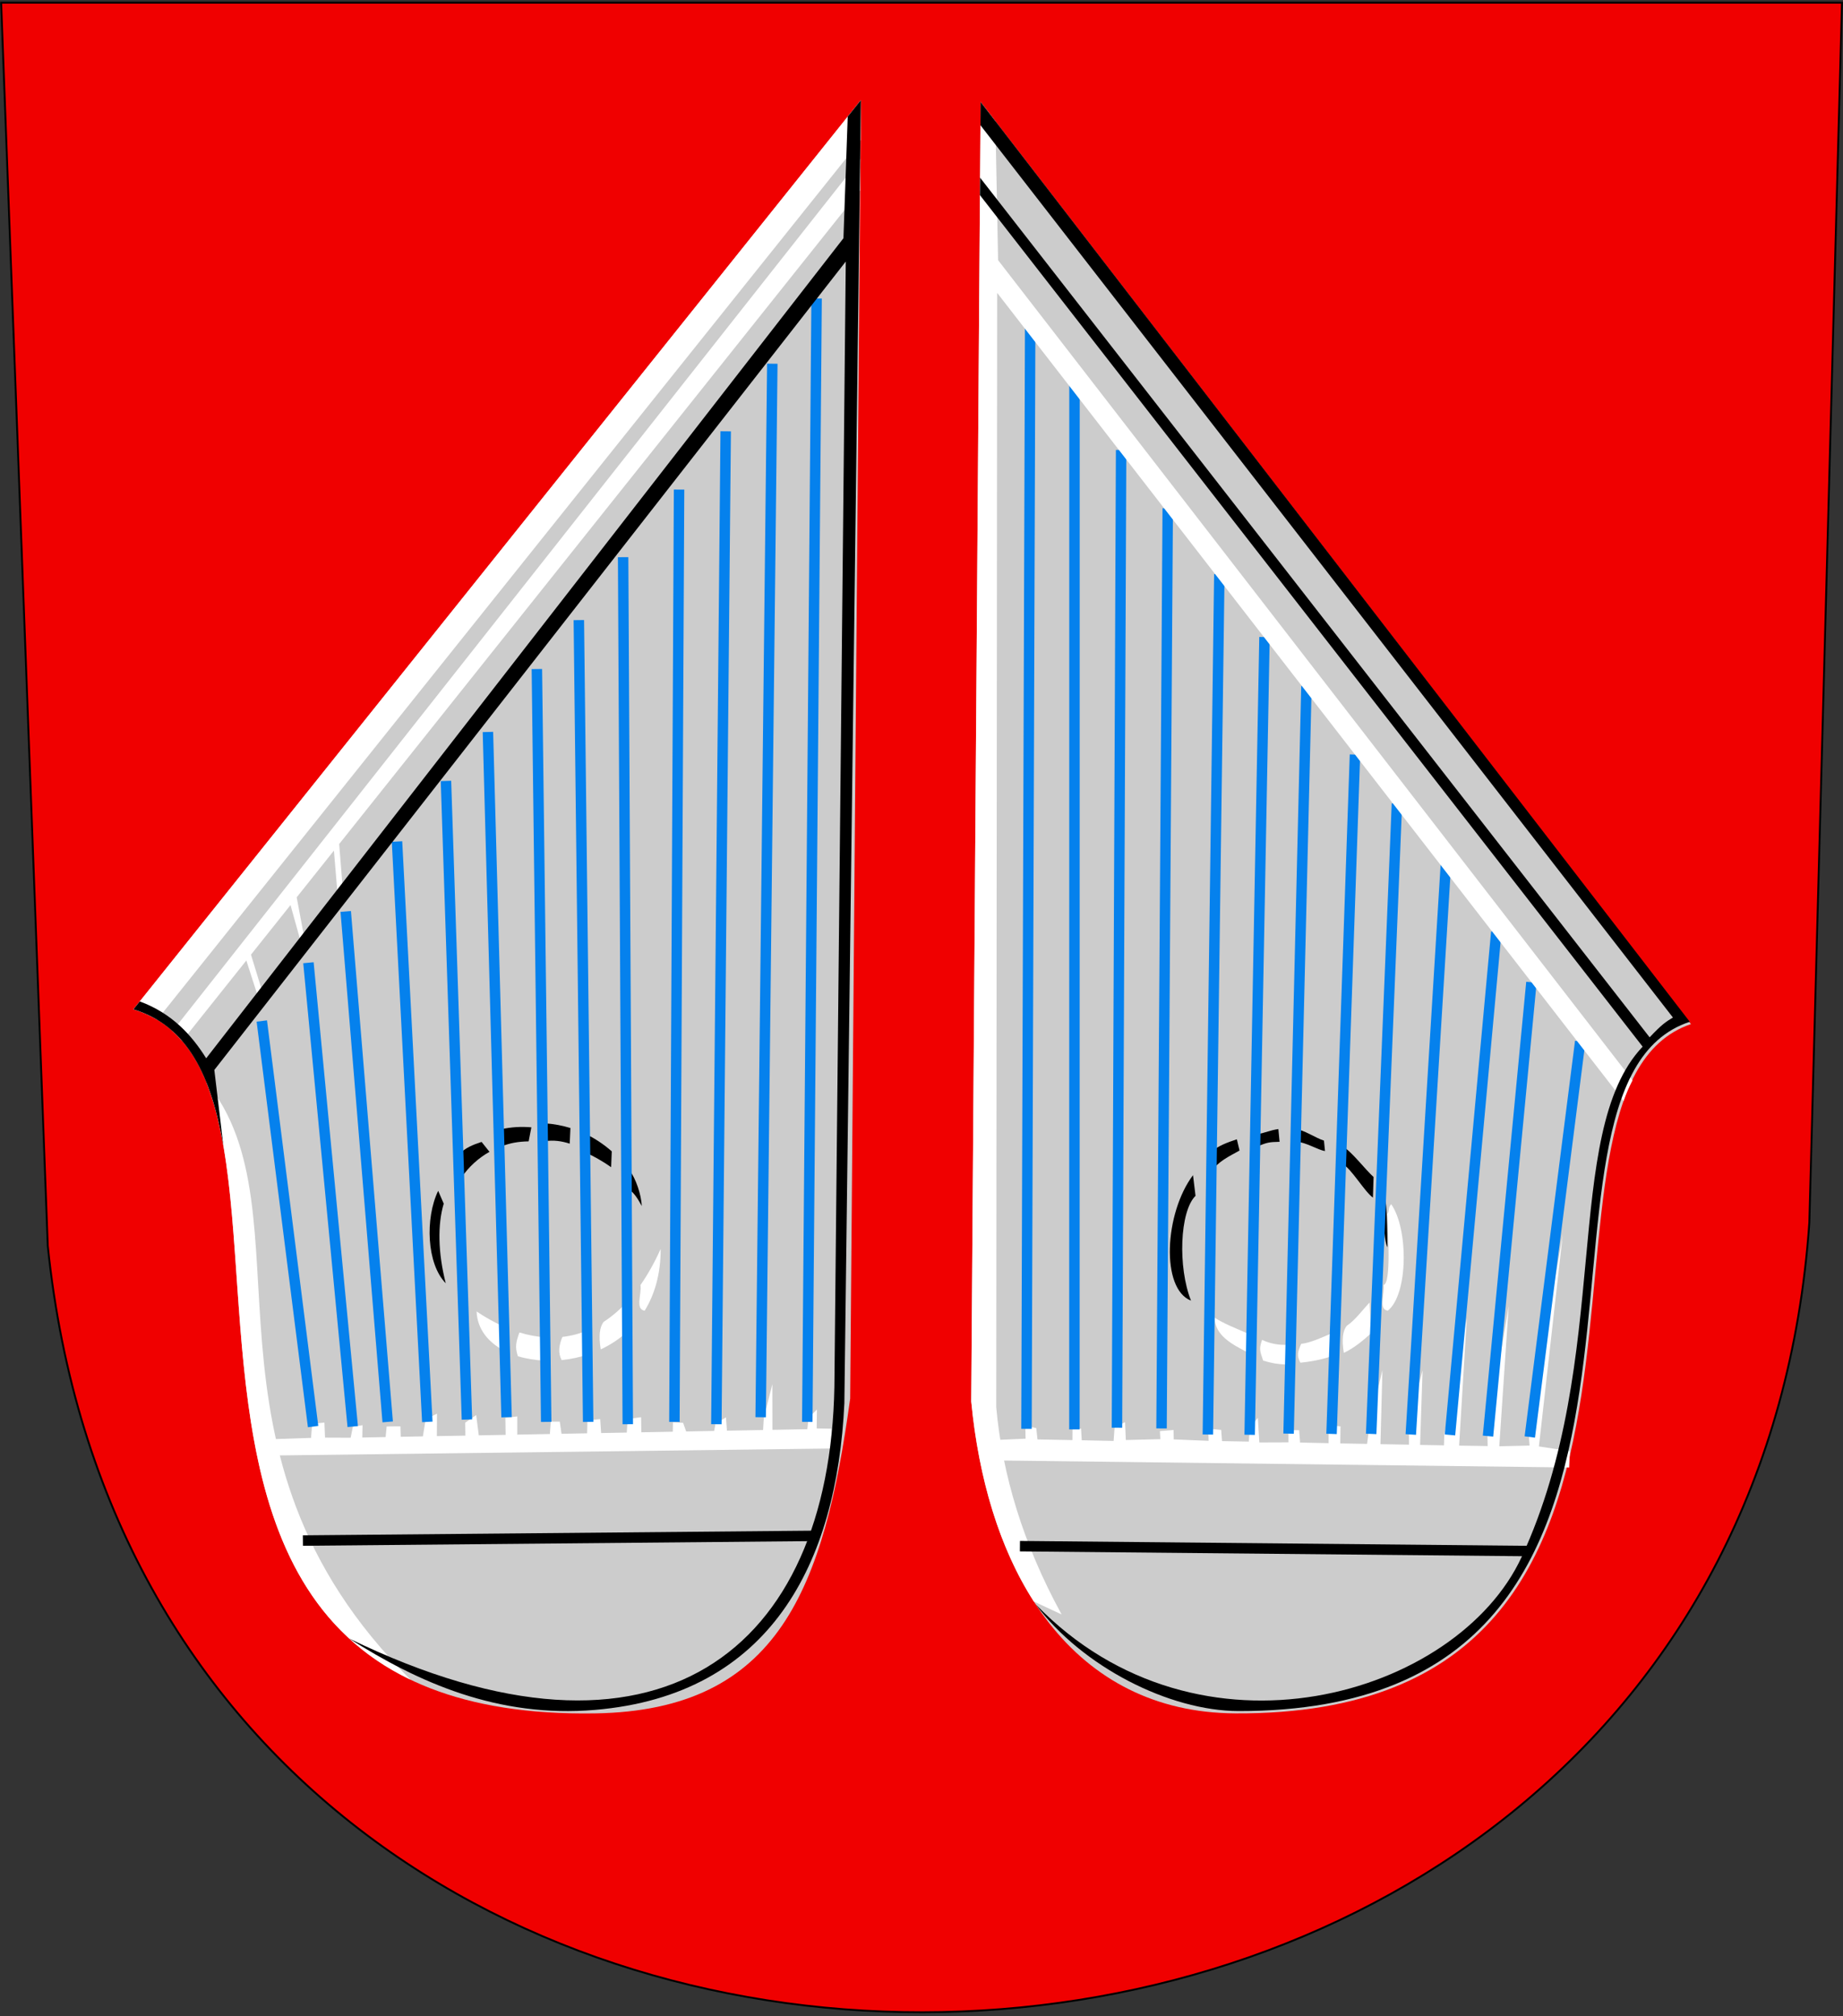
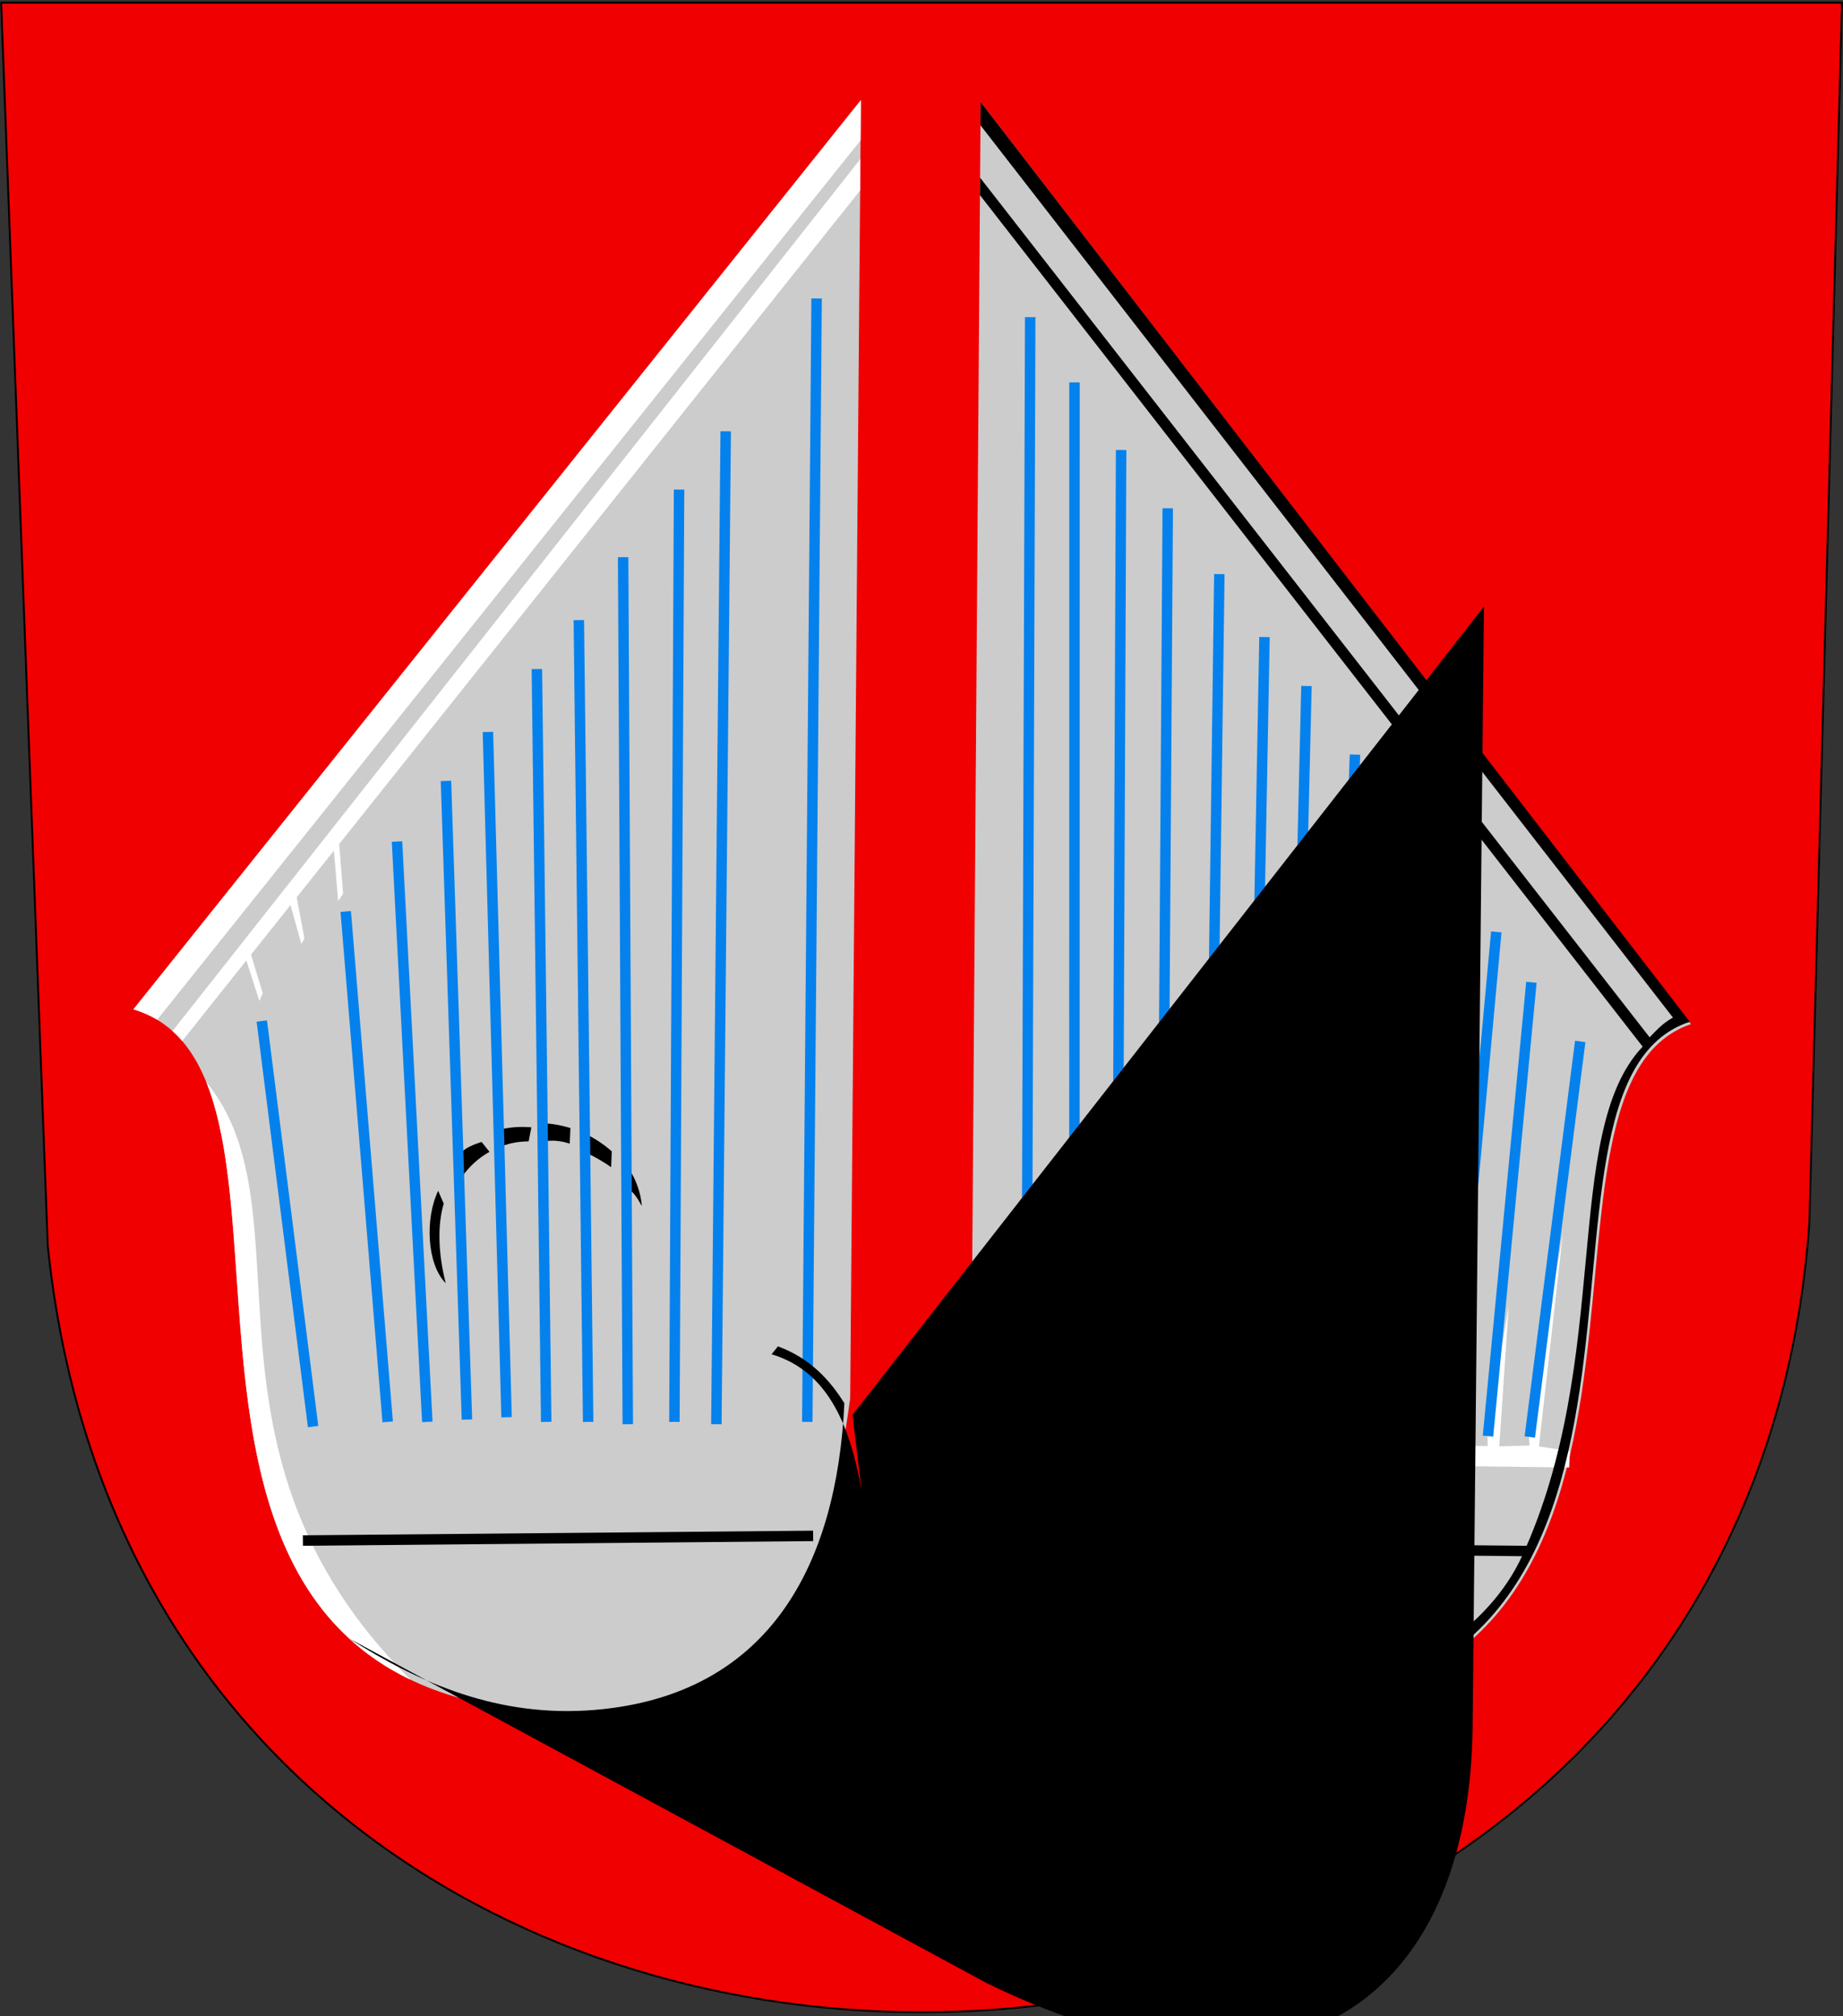
<svg xmlns="http://www.w3.org/2000/svg" xml:space="preserve" width="500px" height="547px" shape-rendering="geometricPrecision" text-rendering="geometricPrecision" image-rendering="optimizeQuality" fill-rule="evenodd" clip-rule="evenodd" viewBox="0 0 500 547" version="1.0">
  <rect x="0" y="0" width="500" height="547" fill="#333333" stroke="none" />
  <g id="Layer_x0020_1">
    <path id="path1937" fill="#F00000" stroke="black" stroke-width="0.51" d="M0.31 0.729l499.412 -0 -8.857 331.048c-19.387,278.398 -448.656,290.6 -477.905,6.249l-12.65 -337.297z" />
    <path fill="#CCCCCC" d="M36.198 273.861l197.356 -246.695 -2.902 352.309c-7.068,51.169 -19.18,84.632 -69.209,85.417 -145.544,2.284 -64.942,-172.898 -125.245,-191.031z" />
    <path fill="#CCCCCC" d="M458.749 277.873l-192.71 -250.201 -2.547 352.605c4.66,47.959 28.002,84.369 71.617,84.614 139.03,0.781 70.213,-168.886 123.64,-187.018z" />
-     <path fill="white" d="M173.765 348.659c1.986,-2.847 3.819,-6.116 5.474,-9.803 0.011,6.814 -1.636,12.368 -4.338,16.774 -2.682,-0.385 -0.757,-4.647 -1.136,-6.971zm-3.424 12.537c-2.21,2.055 -4.712,3.692 -7.364,4.936 -0.59,-3.602 -0.321,-6.095 0.809,-7.481 2.154,-1.401 4.211,-3.146 6.154,-5.232l0.4 7.777zm-10.604 6.241c-2.416,0.821 -4.903,1.349 -7.366,1.597 -1.037,-1.959 -0.722,-4.086 0.208,-6.29 2.466,-0.28 4.858,-0.919 7.158,-1.913l-0.001 6.606zm-12.021 1.739c-2.542,-0.104 -4.986,-0.508 -7.217,-1.191 -0.875,-2.61 -0.46,-3.928 0.416,-6.446 2.387,0.731 4.735,1.168 7.03,1.314l-0.229 6.323zm-11.1 -9.253c-2.409,-1.071 -4.851,-2.432 -7.314,-4.084 0.177,4.772 3.149,8.416 7.563,10.684l-0.249 -6.6z" />
-     <polygon fill="white" points="73.637,394.924 225.347,393.028 225.663,387.655 221.562,387.574 221.632,382.438 219.355,384.702 219.028,387.779 209.55,387.957 209.533,375.563 207.211,384.829 207.016,388.005 197.215,388.188 196.954,384.559 194.107,386.326 193.746,388.253 186.157,388.401 185.324,386.058 182.577,385.913 182.523,388.466 173.987,388.626 173.934,384.53 170.265,385.026 170.038,388.697 163.087,388.827 162.833,385.054 159.372,385.388 159.283,388.898 152.338,389.028 151.866,385.729 149.425,385.737 149.179,389.087 140.332,389.253 140.333,384.316 137.105,384.705 137.172,389.323 129.894,389.448 129.19,383.951 126.209,386.014 126.266,389.524 118.52,389.661 118.554,383.569 115.476,385.124 114.728,389.731 108.719,389.844 108.641,386.998 104.895,387.041 104.612,389.92 98.293,390.039 98.356,386.702 95.738,387.075 95.133,390.098 88.182,390.07 88.015,385.989 84.684,386.322 84.385,390.14 73.637,390.499 " />
    <path fill="black" d="M120.927 348.186c-5.194,-5.266 -5.622,-17.696 -2.052,-25.084l1.508 3.48c-1.69,5.675 -1.573,13.301 0.545,21.604m9.725 -38.351c-2.513,0.832 -4.224,1.544 -5.991,3.213l0.524 6.439c2.06,-2.973 4.65,-5.301 7.611,-6.959l-2.145 -2.693m40.011 12.783c1.684,1.503 2.227,2.427 3.456,4.619 -0.162,-3.168 -1.621,-7.442 -3.323,-9.696l-0.133 5.077zm-4.692 -10.221c-2.184,-1.924 -4.511,-3.46 -6.922,-4.636l-0.139 4.965c2.312,1.057 4.62,2.378 6.89,3.966l0.171 -4.295zm-18.143 -2.758c2.39,-0.335 4.462,-0.052 6.735,0.668l0.189 -4.244c-2.263,-0.697 -4.567,-1.111 -6.863,-1.263l-0.062 4.84m-4.406 0.047l0.735 -3.809c-2.769,-0.224 -5.212,-0.118 -8.424,0.544l0.18 4.659c2.596,-0.978 4.574,-1.324 7.508,-1.395" />
    <line fill="none" stroke="#0581ED" stroke-width="2.835" x1="221.542" y1="80.98" x2="219.012" y2="385.801" />
-     <line fill="none" stroke="#0581ED" stroke-width="2.835" x1="206.364" y1="384.536" x2="209.526" y2="98.687" />
    <line fill="none" stroke="#0581ED" stroke-width="2.835" x1="194.348" y1="386.434" x2="196.878" y2="117.027" />
    <line fill="none" stroke="#0581ED" stroke-width="2.835" x1="182.965" y1="385.801" x2="184.229" y2="132.837" />
    <line fill="none" stroke="#0581ED" stroke-width="2.835" x1="170.316" y1="386.434" x2="169.052" y2="151.177" />
    <path fill="white" d="M60.686 311.366c-1.121,-6.548 -2.614,-12.542 -4.72,-17.762 29.068,35.354 -7.154,99.939 55.417,162.158 -53.286,-25.512 -42.852,-98.555 -50.697,-144.396m172.665 -259.689l0.07 -8.536 -186.622 236.616c0.929,0.834 1.803,1.733 2.626,2.691l17.405 -21.839 3.533 10.974 0.929 -2.094 -3.202 -10.461 10.727 -13.46 2.943 10.566 0.829 -1.49 -2.097 -11.177 10.098 -12.669 1.149 13.678 1.354 -2.012 -1.074 -13.458 141.332 -177.328zm0.112 -13.59l0.09 -10.922 -197.356 246.695c2.356,0.708 4.496,1.657 6.443,2.824l190.822 -238.597z" />
    <line fill="none" stroke="#0581ED" stroke-width="2.835" x1="159.565" y1="385.801" x2="157.036" y2="168.252" />
    <line fill="none" stroke="#0581ED" stroke-width="2.835" x1="148.182" y1="385.801" x2="145.652" y2="181.533" />
    <line fill="none" stroke="#0581ED" stroke-width="2.835" x1="137.431" y1="384.536" x2="132.372" y2="198.608" />
    <line fill="none" stroke="#0581ED" stroke-width="2.835" x1="107.708" y1="228.331" x2="115.929" y2="385.801" />
    <line fill="none" stroke="#0581ED" stroke-width="2.835" x1="126.68" y1="385.169" x2="120.988" y2="211.888" />
    <line fill="none" stroke="#0581ED" stroke-width="2.835" x1="105.178" y1="385.801" x2="93.795" y2="247.303" />
    <line fill="none" stroke="#0581ED" stroke-width="2.835" x1="84.941" y1="387.066" x2="71.028" y2="277.027" />
-     <line fill="none" stroke="#0581ED" stroke-width="2.835" x1="83.676" y1="261.216" x2="95.692" y2="387.066" />
    <line fill="none" stroke="black" stroke-width="2.835" x1="82.171" y1="417.997" x2="220.606" y2="416.733" />
    <path fill="black" d="M323.117 352.903c-8.239,-3.19 -7.226,-23.695 0.542,-34.046l0.682 5.603c-4.284,4.215 -4.836,19.359 -1.224,28.443zm12.437 -43.776c-2.513,0.832 -5.168,1.78 -6.934,3.449l-0.183 5.496c2.06,-2.973 4.886,-4.24 7.847,-5.898l-0.73 -3.047zm38.36 17.381c1.684,1.503 1.284,9.738 2.513,11.93 -0.162,-3.168 0.147,-14.281 -1.554,-16.536l-0.959 4.606zm-1.272 -7.155c-2.184,-1.924 -6.162,-7.233 -8.573,-8.409l0.097 4.847c2.312,1.057 6.035,7.566 8.305,9.154l0.171 -5.592zm-20.973 -9.598c2.744,0.196 5.798,2.247 7.797,2.554l-0.283 -2.829c-2.263,-0.697 -5.51,-2.998 -7.806,-3.15l0.292 3.425zm-4.524 0.047l-0.326 -3.455c-2.415,0.366 -2.853,0.825 -6.065,1.488l0.534 3.126c2.596,-0.978 2.923,-1.089 5.857,-1.159z" />
    <polygon fill="white" points="425.697,398.17 271.436,396.274 271.12,390.669 278.236,390.356 278.166,386.844 281.139,387.484 281.465,390.562 290.944,390.74 290.96,387.852 293.283,387.611 293.477,390.787 302.118,390.971 302.38,387.342 305.227,385.862 305.43,390.72 314.8,390.488 314.686,388.303 318.38,387.999 318.433,390.553 327.898,390.945 327.793,387.638 331.304,387.976 331.531,391.016 338.798,391.146 339.052,387.373 341.25,384.707 341.654,391.375 349.546,391.347 349.545,388.048 352.459,388.056 352.706,391.406 360.447,391.571 360.446,386.635 363.674,387.023 363.607,391.642 370.885,391.767 371.59,386.27 375.044,371.754 374.513,391.843 382.26,391.979 382.225,385.888 385.934,371.812 385.262,392.05 391.744,392.162 391.822,389.317 397.937,357.624 395.852,392.239 403.592,392.357 403.528,389.02 409.304,354.342 406.751,392.416 414.965,392.23 414.659,388.308 423.99,334.8 417.5,392.459 425.929,393.746 " />
    <path fill="white" d="M375.365 348.659c2.115,-0.495 1.162,-14.709 1.01,-19.238 0.718,-0.905 0.039,-1.568 1.045,-2.711 4.746,6.814 4.624,24.515 -0.919,28.92 -2.682,-0.385 -0.757,-4.647 -1.136,-6.971zm-3.306 13.009c-2.21,2.055 -4.83,4.164 -7.482,5.408 -0.59,-3.602 -0.321,-5.977 0.809,-7.363 2.154,-1.401 4.211,-4.207 6.154,-6.293l0.518 8.248zm-11.312 6.477c-2.416,0.821 -5.493,1.349 -7.955,1.597 -1.037,-1.959 -0.722,-2.907 0.208,-5.111 2.466,-0.28 5.683,-1.744 7.984,-2.739l-0.237 6.252zm-11.785 2.093c-2.542,-0.104 -4.043,-0.39 -6.273,-1.073 -0.875,-2.61 -1.167,-3.103 -0.292,-5.621 2.23,1.045 4.578,1.483 7.03,1.314l-0.465 5.38zm-10.746 -8.546c-2.409,-1.071 -6.267,-2.55 -8.729,-4.202 0.177,4.772 4.446,7.119 8.86,9.387l-0.131 -5.185z" />
    <line fill="none" stroke="#0581ED" stroke-width="2.835" x1="279.491" y1="86.05" x2="278.483" y2="387.688" />
    <line fill="none" stroke="#0581ED" stroke-width="2.835" x1="291.485" y1="387.838" x2="291.507" y2="103.758" />
    <line fill="none" stroke="#0581ED" stroke-width="2.835" x1="303.029" y1="387.377" x2="304.155" y2="122.098" />
    <line fill="none" stroke="#0581ED" stroke-width="2.835" x1="315.12" y1="387.57" x2="316.803" y2="137.908" />
    <line fill="none" stroke="#0581ED" stroke-width="2.835" x1="327.69" y1="389.23" x2="330.802" y2="155.776" />
    <line fill="none" stroke="#0581ED" stroke-width="2.835" x1="339.029" y1="389.305" x2="343.053" y2="172.851" />
    <line fill="none" stroke="#0581ED" stroke-width="2.835" x1="349.589" y1="388.987" x2="354.437" y2="186.132" />
    <line fill="none" stroke="#0581ED" stroke-width="2.835" x1="361.243" y1="389.061" x2="367.599" y2="204.74" />
    <line fill="none" stroke="#0581ED" stroke-width="2.835" x1="392.263" y1="234.463" x2="382.745" y2="389.221" />
    <line fill="none" stroke="#0581ED" stroke-width="2.835" x1="371.994" y1="389.062" x2="378.983" y2="218.02" />
    <line fill="none" stroke="#0581ED" stroke-width="2.835" x1="393.378" y1="389.339" x2="405.94" y2="252.846" />
    <line fill="none" stroke="#0581ED" stroke-width="2.835" x1="415.03" y1="389.896" x2="428.707" y2="282.569" />
    <line fill="none" stroke="#0581ED" stroke-width="2.835" x1="415.469" y1="266.523" x2="403.689" y2="389.66" />
-     <path fill="black" d="M94.721 444.571c18.778,11.943 40.394,21.602 66.722,19.372 47.538,-4.026 65.618,-39.748 67.629,-83.204l4.482 -353.573 -3.567 4.458 -1.163 33.015 -172.887 222.508c-3.796,-6.092 -9.171,-12.184 -18.024,-15.431l-1.716 2.145c14.851,4.465 21.156,18.456 24.398,36.976l-2.446 -20.529 171.306 -219.348 -3.089 305.319c-1.288,71.079 -47.377,109.253 -131.646,68.293z" />
-     <path fill="white" d="M280.469 434.53c-9.324,-14.499 -14.939,-33.271 -16.977,-54.253l2.547 -352.605 4.006 5.201 0.735 37.72 172.123 222.528c-1.005,1.977 -1.646,3.347 -2.447,5.613l-169.93 -219.272 -0.253 302.327c1.658,18.425 7.296,37.157 17.739,56.259l-7.544 -3.519z" />
+     <path fill="black" d="M94.721 444.571c18.778,11.943 40.394,21.602 66.722,19.372 47.538,-4.026 65.618,-39.748 67.629,-83.204c-3.796,-6.092 -9.171,-12.184 -18.024,-15.431l-1.716 2.145c14.851,4.465 21.156,18.456 24.398,36.976l-2.446 -20.529 171.306 -219.348 -3.089 305.319c-1.288,71.079 -47.377,109.253 -131.646,68.293z" />
    <line fill="none" stroke="black" stroke-width="2.835" x1="414.381" y1="420.841" x2="276.705" y2="419.52" />
    <path fill="black" d="M280.972 435.303c12.621,16.925 36.263,28.939 55.085,28.956 137.265,0.126 68.514,-169.366 122.376,-187.018l-192.394 -249.569 -0.045 6.309 187.867 242.103c-1.868,1.131 -2.97,1.811 -6.321,5.373l-181.649 -233.254 -0.034 4.741 179.786 231.042c-22.216,23.431 -7.932,84.63 -32.826,138.469 -17.392,37.614 -87.475,58.666 -131.845,12.848z" />
  </g>
</svg>